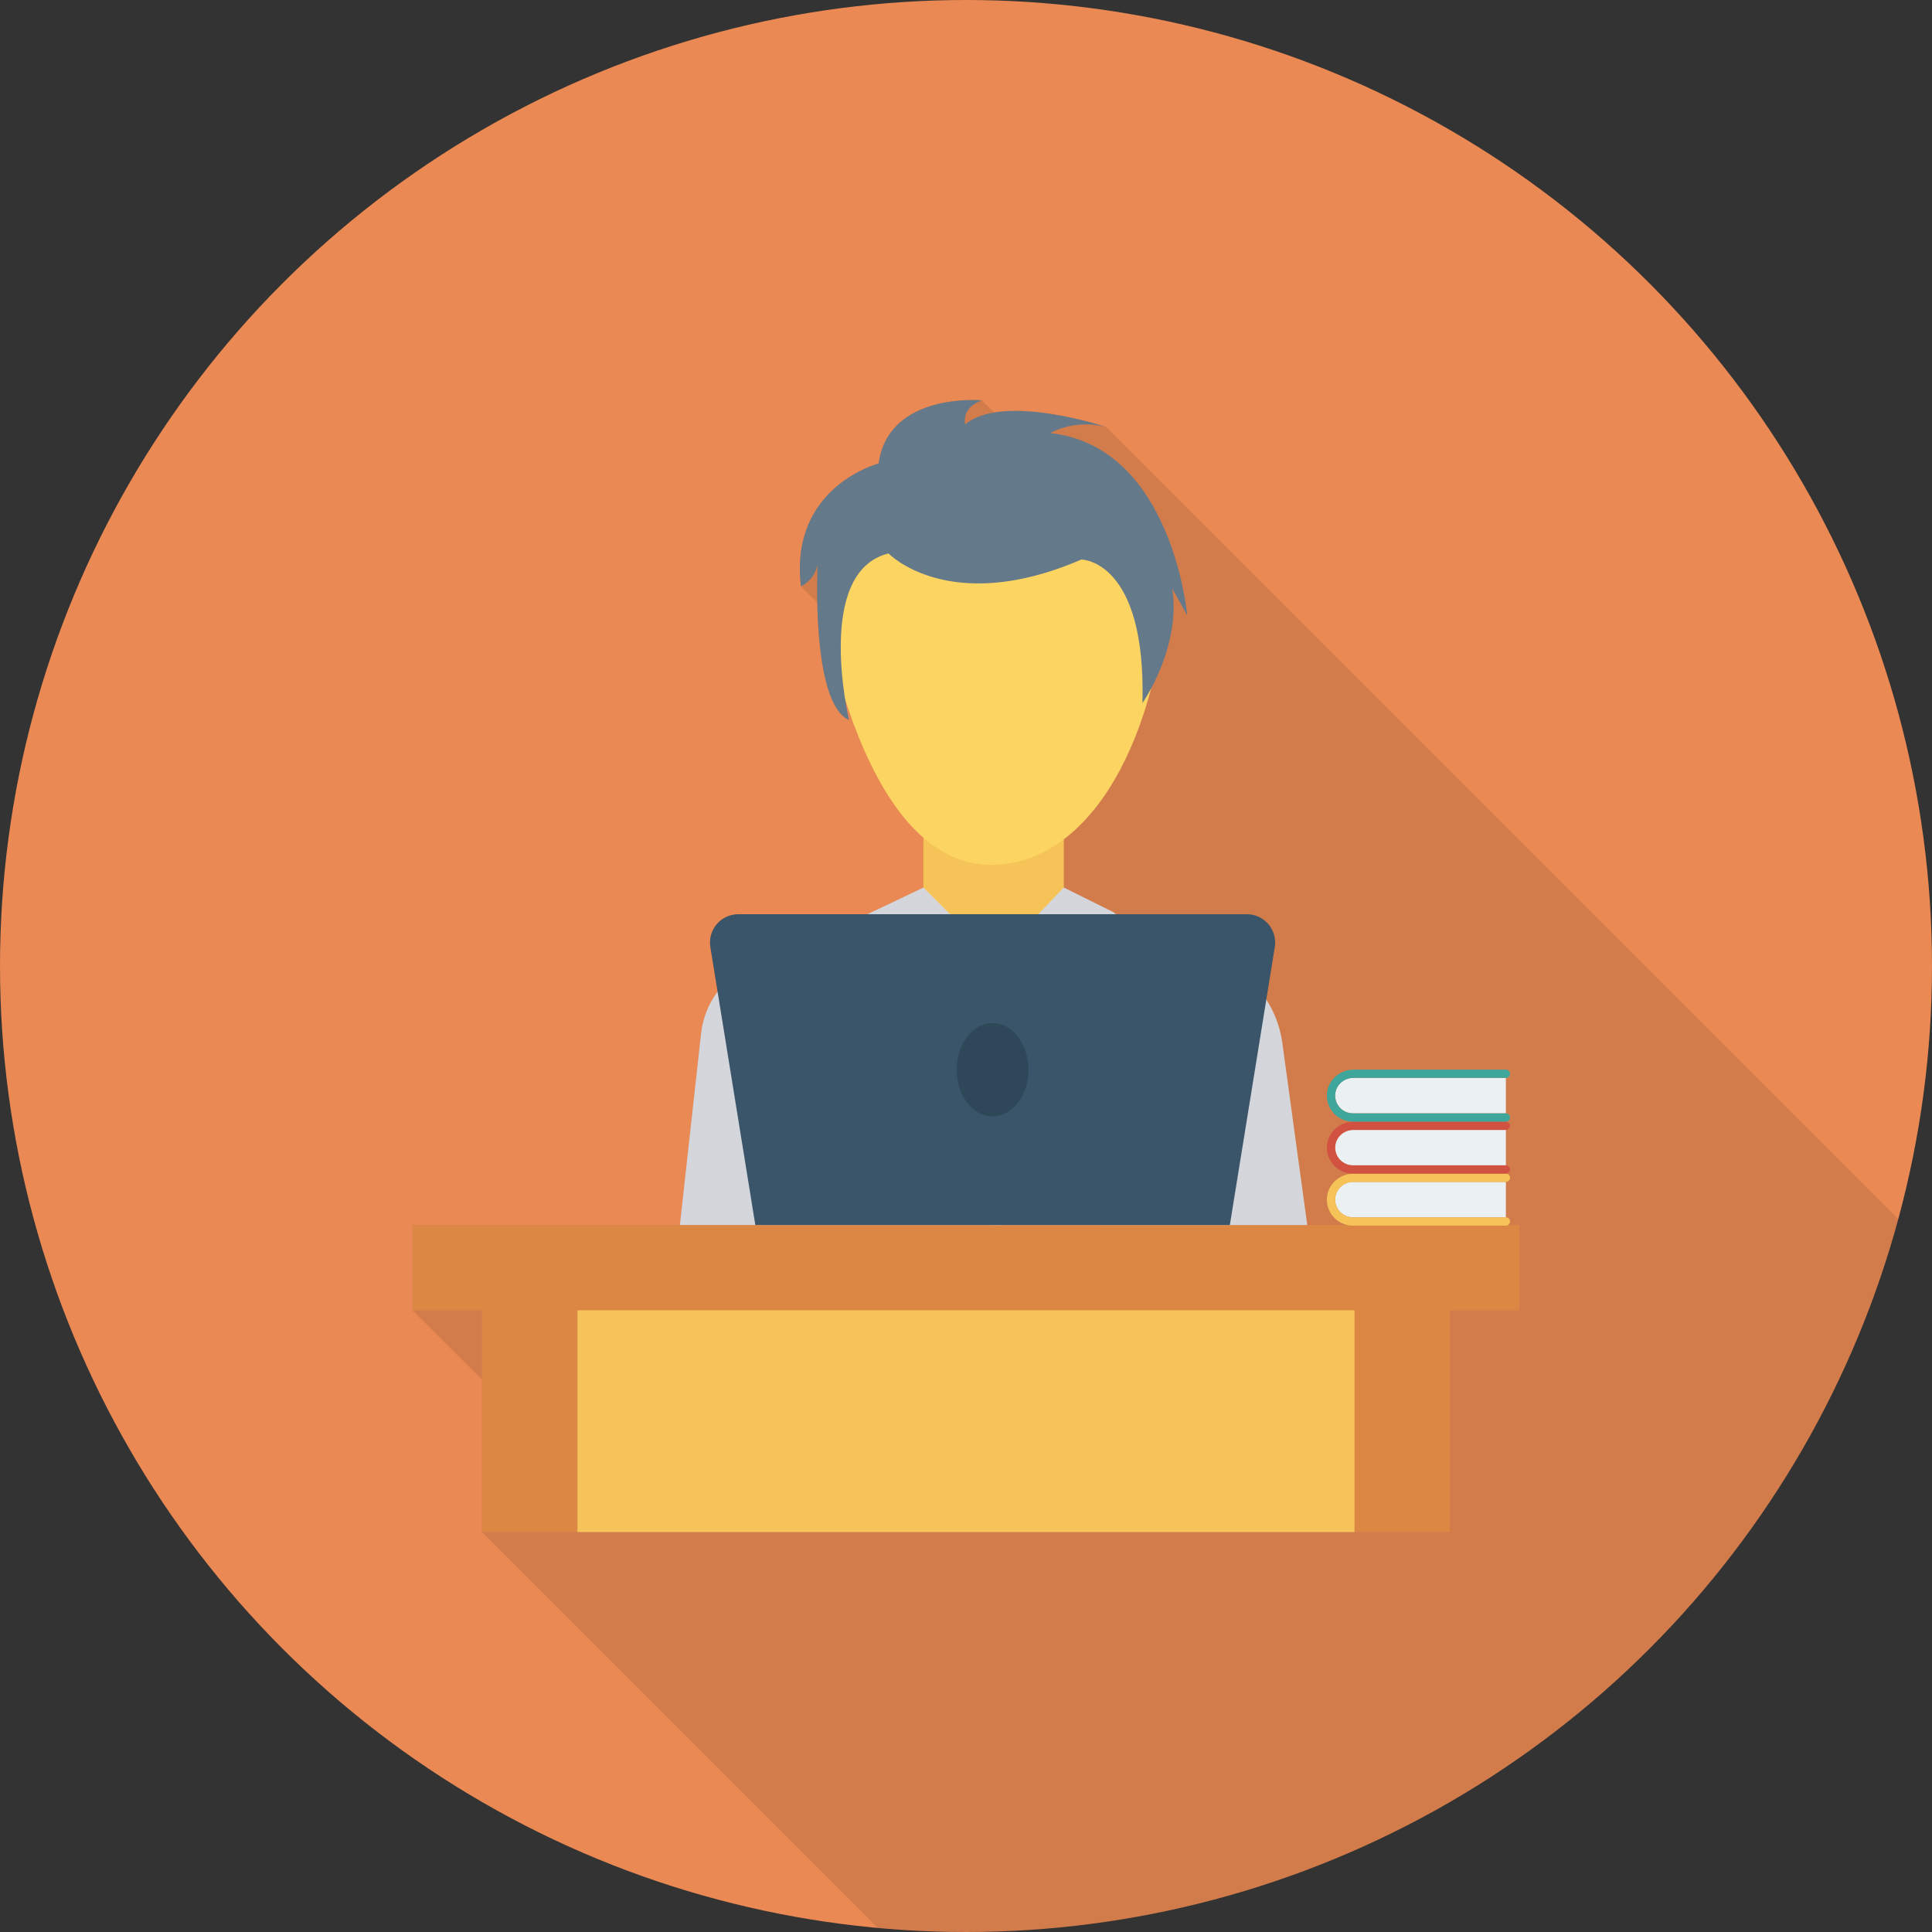
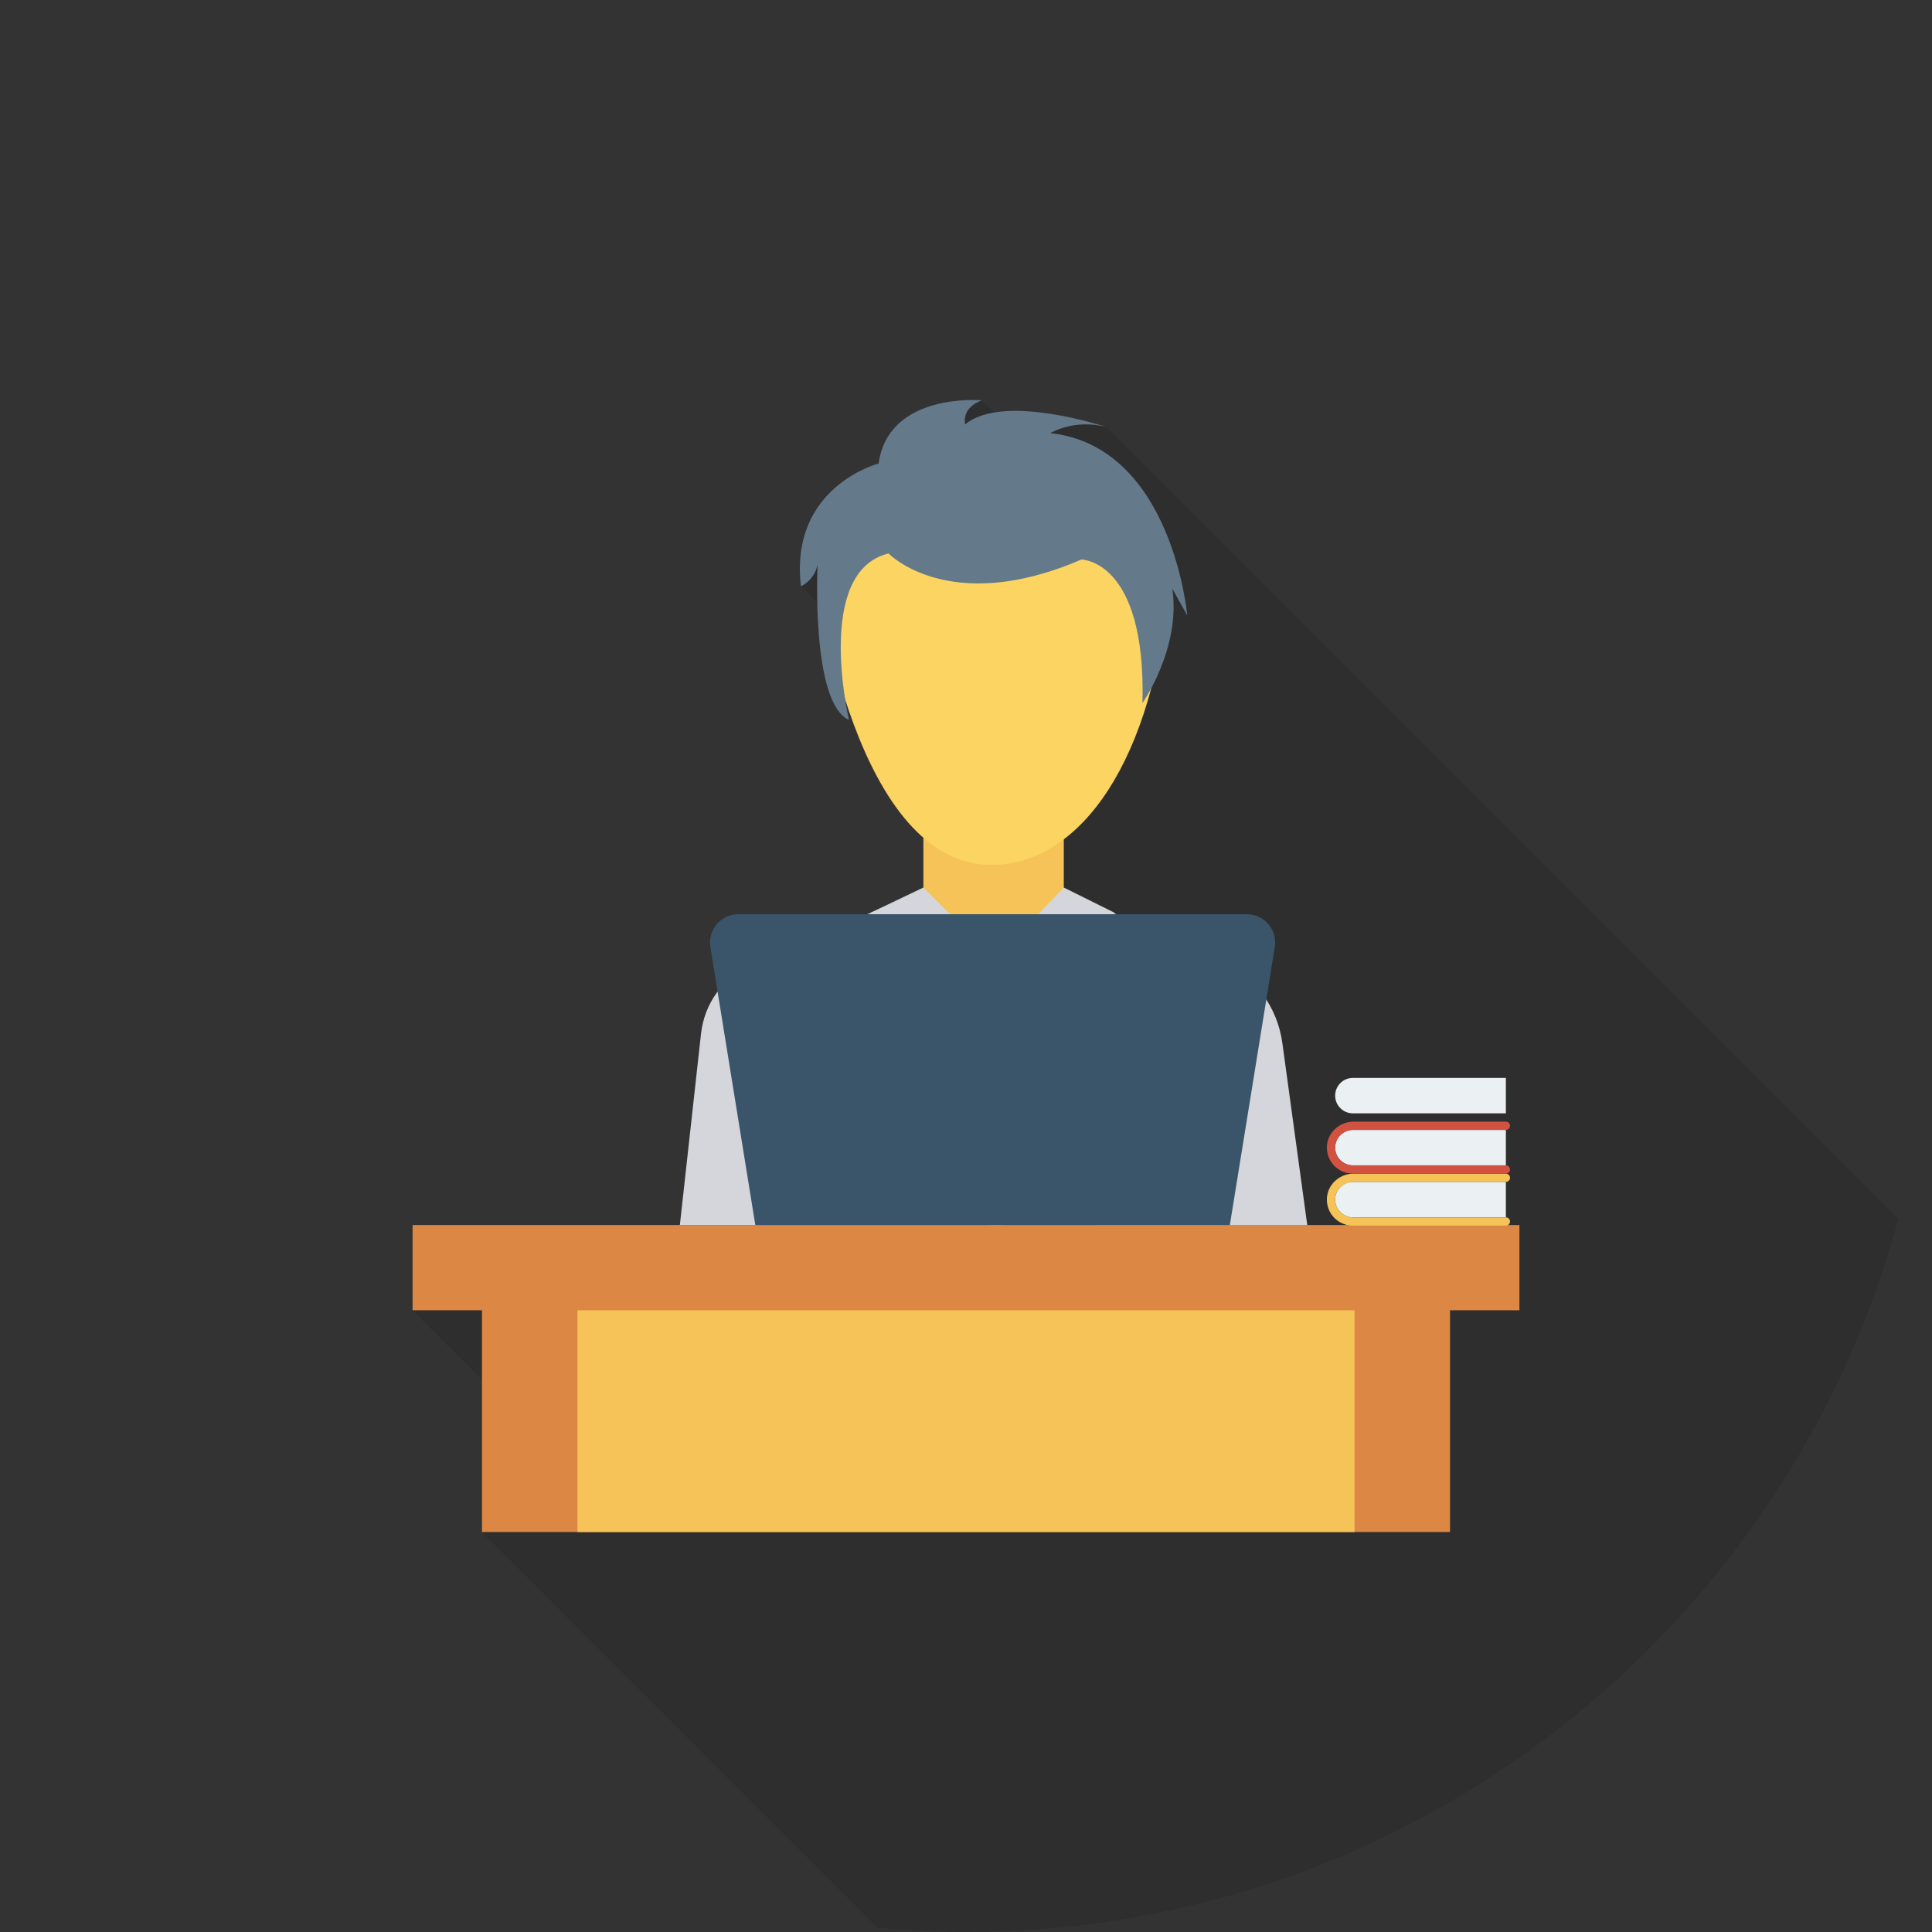
<svg xmlns="http://www.w3.org/2000/svg" version="1.1" x="0px" y="0px" viewBox="0 0 436.907 436.907" style="enable-background:new 0 0 436.907 436.907;" xml:space="preserve">
  <rect x="0" y="0" width="436.907" height="436.907" fill="#333333" stroke="none" />
-   <circle style="fill:#EA8953;" cx="218.453" cy="218.453" r="218.453" />
  <path style="opacity:0.1;enable-background:new    ;" d="M429.287,275.662L250.198,96.572c-0.034,0-0.103-0.034-0.137-0.034  c-1.434-0.478-15.394-4.881-25.225-3.243l-2.799-2.765c0,0-21.095-1.946-23.348,14.302c0,0-20.207,5.222-17.578,27.751l3.72,3.686  c0.205,9.557,1.434,23.995,7.168,26.555c0,0-0.444-1.809-0.887-4.642c3.72,11.571,9.387,23.995,17.715,31.232v11.298l-11.947,5.7  l-0.751,0.342h-29.15c-3.959,0-6.963,3.516-6.348,7.407l1.638,10.137c-2.014,2.697-3.345,5.939-3.755,9.455l-4.778,43.281h-60.45  v19.285l15.701,15.667v34.475l89.497,89.497c6.581,0.597,13.233,0.948,19.969,0.948C319.3,436.906,404.139,368.553,429.287,275.662z  " />
  <polygon style="fill:#DC8744;" points="93.303,277.028 93.303,296.304 108.996,296.304 108.996,346.453 327.91,346.453   327.91,296.304 343.604,296.304 343.604,277.028 " />
  <path style="fill:#D5D6DB;" d="M234.56,198.628l5.685,2.626l36.402,16.367c7.178,3.228,12.236,10.145,13.346,18.256l5.634,41.151  H153.745l4.784-43.261c0.748-6.765,4.911-12.583,10.893-15.226l39.134-17.287l4.304-1.5" />
  <path style="fill:#F6C358;" d="M231.318,217.209H218.07c-5.109,0-9.252-4.142-9.252-9.252v-25.151h31.751v25.151  C240.57,213.067,236.428,217.209,231.318,217.209z" />
-   <path style="fill:#FCD462;" d="M264.468,131.059c-3.476,41.263-20.101,63.808-39.396,64.52c-31.838,1.176-40.168-64.52-40.168-64.52  l30.654-22.955h21.303L264.468,131.059z" />
+   <path style="fill:#FCD462;" d="M264.468,131.059c-3.476,41.263-20.101,63.808-39.396,64.52c-31.838,1.176-40.168-64.52-40.168-64.52  l30.654-22.955h21.303L264.468,131.059" />
  <rect x="238.81" y="257.843" style="fill:#44C4A1;" width="22.337" height="7.465" />
  <polygon style="fill:#D5D6DB;" points="252.043,206.409 240.57,200.708 225.043,216.919 208.818,200.708 196.886,206.409   196.886,233.261 224.027,217.946 224.027,277.029 226.638,277.029 226.638,218.311 252.043,233.261 " />
  <g>
    <circle style="fill:#44C4A1;" cx="218.416" cy="232.141" r="3.294" />
    <circle style="fill:#44C4A1;" cx="218.416" cy="244.736" r="3.294" />
    <circle style="fill:#44C4A1;" cx="218.416" cy="257.297" r="3.294" />
-     <circle style="fill:#44C4A1;" cx="218.416" cy="269.892" r="3.294" />
  </g>
-   <path style="fill:#FCD462;" d="M256.291,139.097c0,0-3.811-14.283-5.008-18.274c0,0-8.428,14.819-3.615,17.289L256.291,139.097z" />
  <path style="fill:#64798A;" d="M191.997,162.82c0,0-7.946-33.537,8.942-37.66c0,0,13.735,14.294,43.599,1.374  c0,0,14.665,0,13.82,32.437c0,0,8.725-12.37,6.755-25.84l3.378,6.048c0,0-3.378-38.21-30.961-41.233c0,0,5.348-3.299,12.666-1.374  c0,0-23.325-7.803-31.928-0.603c0,0-1.041-3.69,3.781-5.445c0,0-21.11-1.924-23.362,14.294c0,0-20.214,5.223-17.566,27.764  c0,0,2.93-1.182,3.774-4.852C184.895,127.73,183.337,158.972,191.997,162.82z" />
  <rect x="130.594" y="296.311" style="fill:#F6C358;" width="175.718" height="50.149" />
  <path style="fill:#3A556A;" d="M281.963,206.744H166.967c-3.945,0-6.952,3.533-6.322,7.427l10.164,62.856h107.313l10.164-62.856  C288.914,210.277,285.908,206.744,281.963,206.744z" />
  <path style="fill:#EBF0F3;" d="M305.94,275.293c-2.21,0-4.006-1.796-4.006-4.006c0-2.21,1.796-4.006,4.006-4.006h34.603v8.012  H305.94z" />
  <path style="fill:#F6C358;" d="M306.078,267.281h34.465c0.517,0,0.936-0.419,0.936-0.936v-0.003c0-0.517-0.419-0.936-0.936-0.936  h-34.401c-3.132,0-5.867,2.363-6.069,5.488c-0.222,3.424,2.49,6.272,5.867,6.272h34.603c0.517,0,0.936-0.419,0.936-0.936  c0-0.517-0.419-0.936-0.936-0.936H305.94c-2.383,0-4.285-2.089-3.973-4.532C302.226,268.742,304.042,267.281,306.078,267.281z" />
  <path style="fill:#EBF0F3;" d="M305.94,263.534c-2.21,0-4.006-1.796-4.006-4.006s1.796-4.006,4.006-4.006h34.603v8.012H305.94z" />
  <path style="fill:#D15241;" d="M306.078,255.521h34.465c0.517,0,0.936-0.419,0.936-0.936v-0.003c0-0.517-0.419-0.936-0.936-0.936  h-34.401c-3.132,0-5.867,2.363-6.069,5.488c-0.222,3.424,2.49,6.272,5.867,6.272h34.603c0.517,0,0.936-0.419,0.936-0.936  c0-0.517-0.419-0.936-0.936-0.936H305.94c-2.383,0-4.285-2.089-3.973-4.532C302.226,256.982,304.042,255.521,306.078,255.521z" />
  <path style="fill:#EBF0F3;" d="M305.94,251.774c-2.21,0-4.006-1.796-4.006-4.006c0-2.21,1.796-4.006,4.006-4.006h34.603v8.012  H305.94z" />
-   <path style="fill:#3EA69B;" d="M306.078,243.761h34.465c0.517,0,0.936-0.419,0.936-0.936v-0.003c0-0.517-0.419-0.936-0.936-0.936  h-34.401c-3.132,0-5.867,2.363-6.069,5.488c-0.222,3.424,2.49,6.272,5.867,6.272h34.603c0.517,0,0.936-0.419,0.936-0.936  c0-0.517-0.419-0.936-0.936-0.936H305.94c-2.383,0-4.285-2.089-3.973-4.532C302.226,245.222,304.042,243.761,306.078,243.761z" />
-   <ellipse style="fill:#2F4859;" cx="224.461" cy="241.903" rx="8.134" ry="10.547" />
  <g>
</g>
  <g>
</g>
  <g>
</g>
  <g>
</g>
  <g>
</g>
  <g>
</g>
  <g>
</g>
  <g>
</g>
  <g>
</g>
  <g>
</g>
  <g>
</g>
  <g>
</g>
  <g>
</g>
  <g>
</g>
  <g>
</g>
</svg>